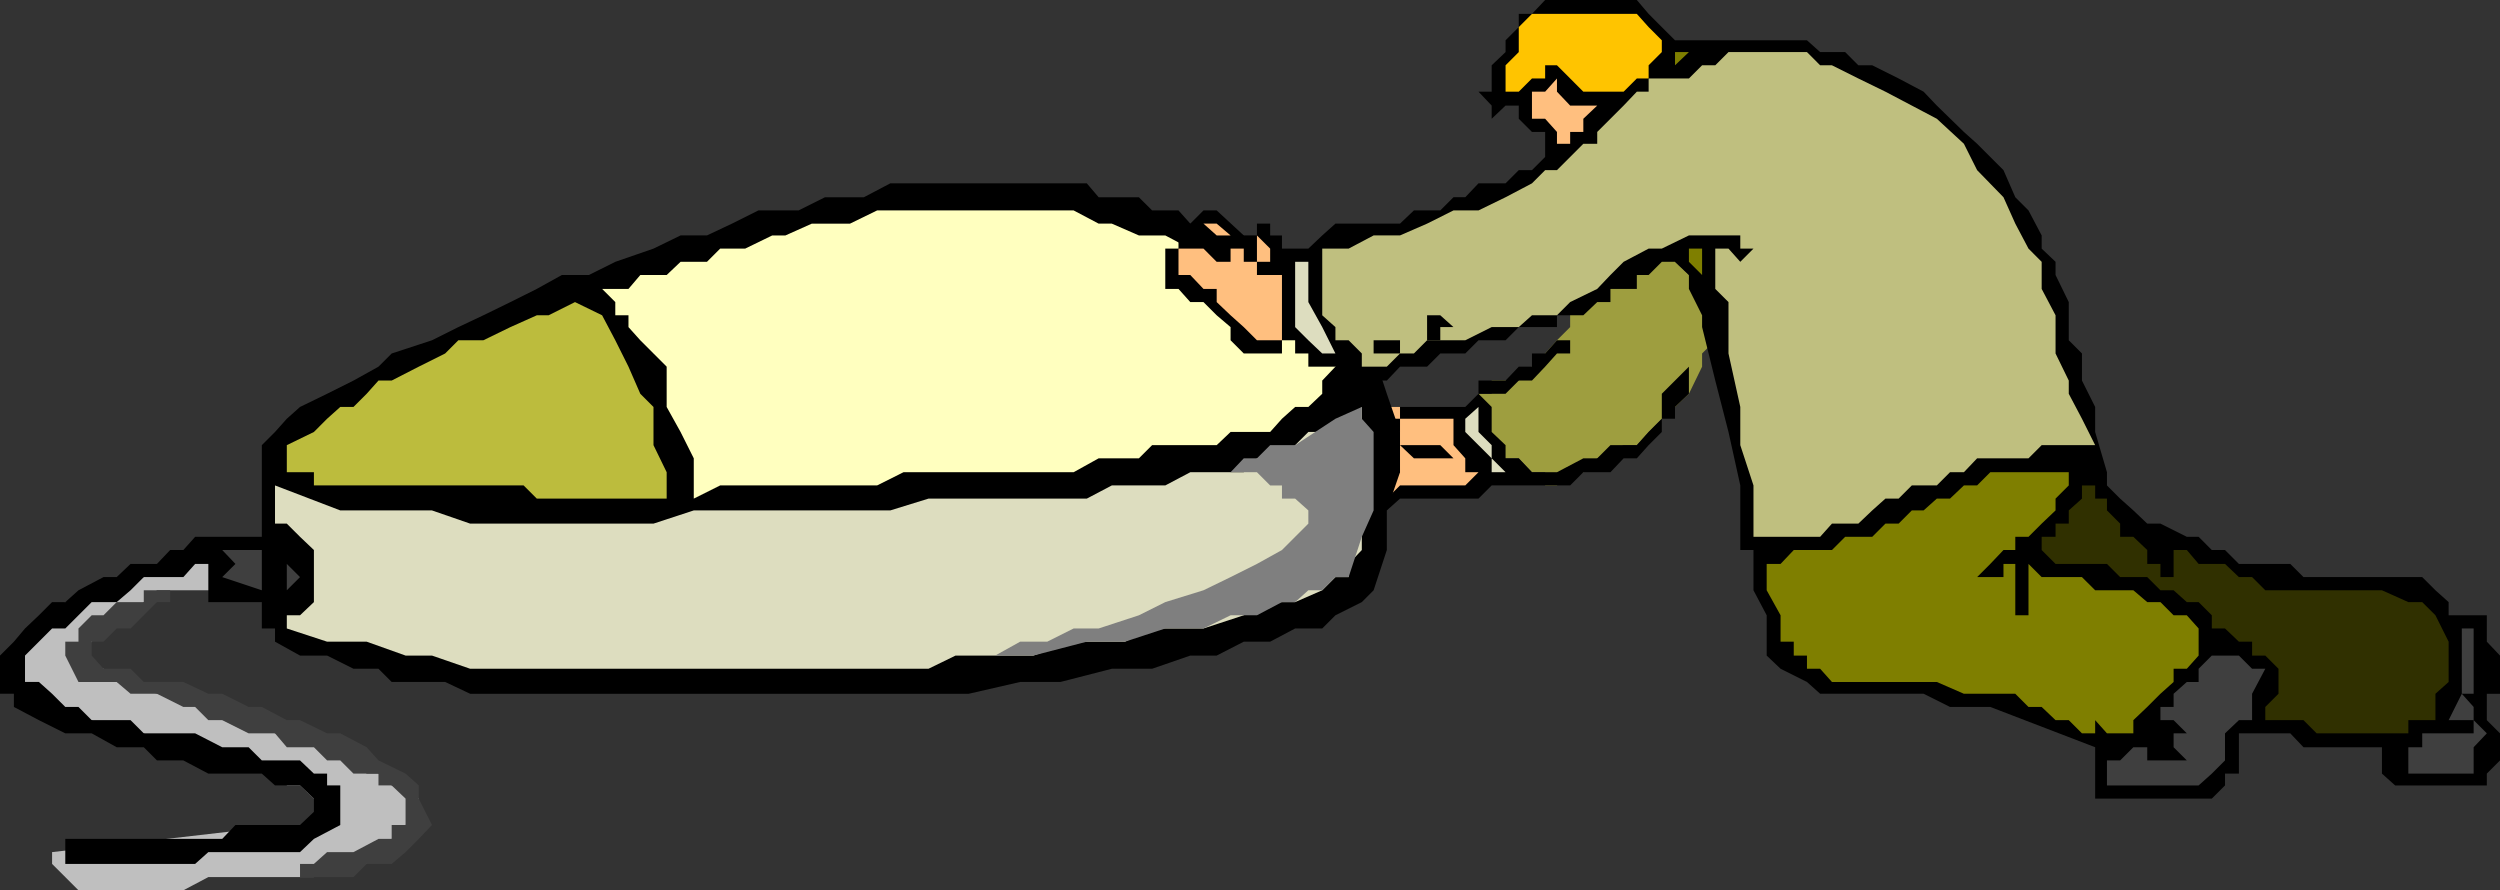
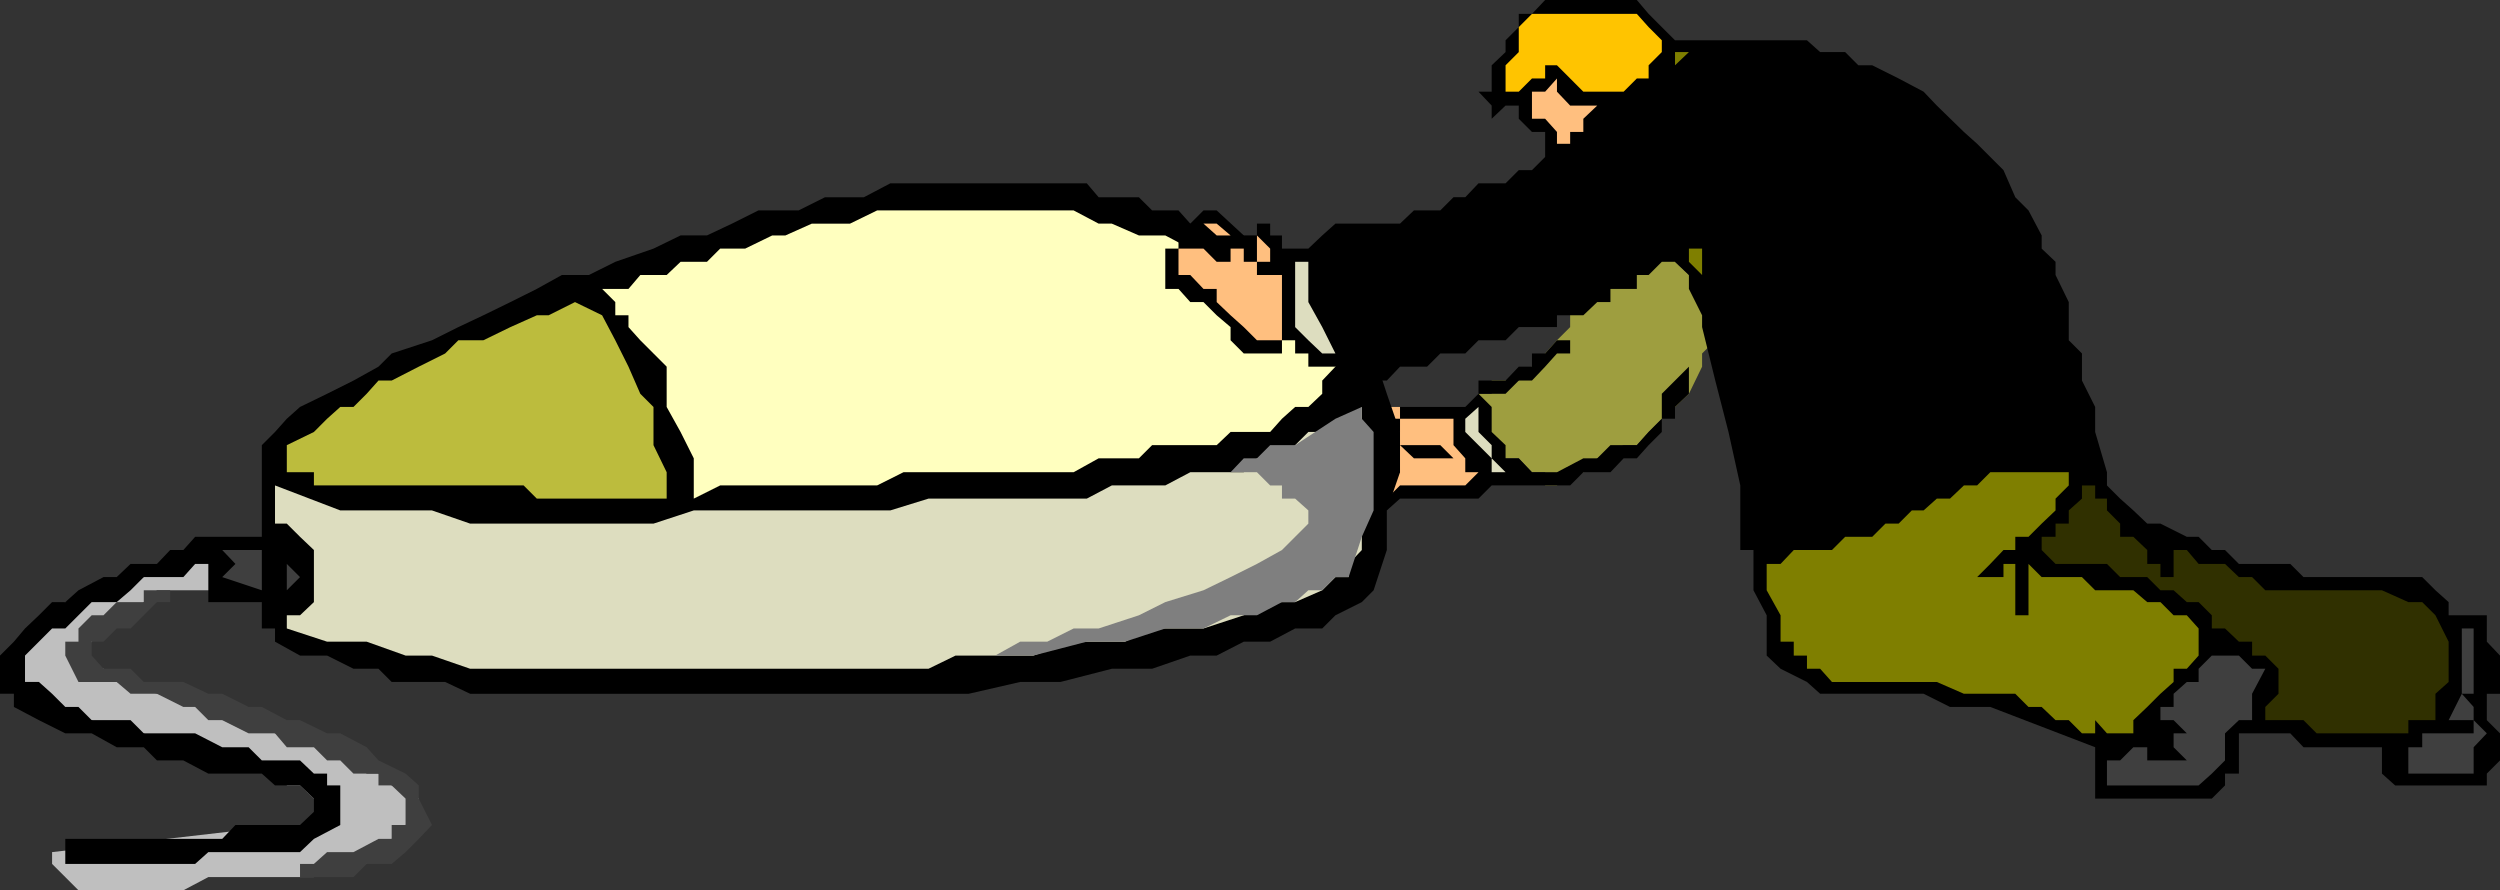
<svg xmlns="http://www.w3.org/2000/svg" width="360" height="128.203">
  <rect width="100%" height="100%" fill="#333333" stroke="none" />
  <path fill="#9e9e3f" d="M212.902 56.703h1.899v-1.902h3.902l1.899-2 1.898-1.899L224.203 49l1.899-1.898v-5.5V43.5l13.199-7.7h1.902v1.903l2 1.899 1.899 2V43.5L247 47.102V49l-1.898 1.902v1.899l-1.899 3.902-2 1.899-1.902 1.699-1.899 1.902-1.699 1.899h-1.902L230 66l-2 2h-1.898l-1.899 1.902H222.5V68h-1.898l-1.899-2h-1.902l-2-1.898-1.899-3.801v-3.598" />
  <path d="M196.102 58.602H211l1.902-1.899v-1.902h3.899l1.902-2h1.899v-1.899h1.898L224.203 49h1.899v1.902h-1.899l-1.703 1.899-1.898 2h-1.899l-1.902 1.902h-3.899l1.899 1.899v3.601l2 1.899V66h1.902l1.899 2h3.601L228 66h2l1.902-1.898h3.801l1.7-1.899 1.898-1.902v-3.598l3.902-3.902v3.902l-2 1.899V60.3h-1.902v1.902l-1.899 1.899L235.703 66h-1.902l-1.899 2H228l-1.898 1.902H214.8l-1.899 1.899h-11.3l-1.899 1.699-1.902-1.7v-1.898h1.902L197.801 68h-1.7l-1.898-2v-3.797l1.899-1.902v-1.7" />
  <path fill="#ffbf7f" d="M197.8 58.602h3.802V60.3h-1.899l-1.902 1.902 1.902 1.899h1.899l2 1.898h5.699l-1.899-1.898h-5.8l-1.899-1.899h1.899V60.3h7.699v3.8L211 66v2h1.902L211 69.902h-9.398l-1.899 1.899v-1.899L201.602 68h-1.899v-2h-3.601v-3.797l1.699-1.902v-1.7" />
  <path fill="#ddddbf" d="M212.902 58.602v3.601l1.899 1.899V66l2 2h-2v-2l-1.899-1.898L211 62.203v-1.902l1.902-1.7" />
  <path fill="#bfbfbf" d="m28.102 79.203-3.602 2-3.797 1.899-5.8 1.898-5.5 1.703L5.601 90.5l-2 1.902-1.602 2v1.899H0l2 1.902 1.602 1.7 2 1.898H7.5l1.902 1.902h3.801l3.598 1.899h3.902l3.797 2 3.602 1.898h5.8l7.399 1.902v1.7h1.902l2 1.898 1.899 1.902-1.899 1.899h-3.902L7.5 122.703v1.7l1.902 1.898 1.899 1.902h15.101L30 126.301h15.203l1.899-1.899H52.8v-1.699h1.7l5.8-5.8V115l-3.898-1.898-1.902-1.7h-1.7l-1.898-1.902-3.8-1.898-3.899-2h-3.601l-3.801-1.899-19-5.5-1.899-1.902h-1.699l-1.902-1.899 1.902-2 1.7-1.902 1.898-1.898h2l1.902-1.899L22.602 85H32v-5.797h-3.898" />
  <path d="M14.902 83.102h1.899l2-1.899h3.8l1.899-2h1.902l1.7-1.902h9.601V64.1l1.899-1.898 1.699-1.902 1.902-1.7 3.899-1.898 3.8-1.902 3.598-2 1.902-1.899L62.203 49 66 47.102l3.602-1.7L73.5 43.5l3.8-1.898 3.602-2h3.899l3.8-1.899 5.5-1.902L98 33.902h3.8l3.602-1.699 3.801-1.902H115l3.8-1.899h5.602l3.801-2H156.5l1.703 2H164l1.902 1.899h3.801l1.7 1.902h3.8l2 1.7h1.899L181 35.8h1.902l1.7 1.902h1.898l1.902 1.899 2 2h1.899l3.8 5.5 1.7 3.8 1.902 5.801 1.899 5.5V68l-1.899 5.5v5.703L197.801 85l-1.7 1.703-3.8 1.899-1.899 1.898H186.5l-3.598 1.902h-3.8l-3.899 2h-3.8l-5.5 1.899h-5.801l-7.399 1.902h-5.8l-7.403 1.7H67.703l-3.601-1.7h-7.7L54.5 96.301h-3.598l-3.8-1.899h-3.899l-3.601-2V90.5h-1.899v-3.797H30v-5.5h-1.898l-1.7 1.899h-5.699L18.801 85l-2 1.703h-3.598l-1.902 1.899L9.402 90.5H7.5l-1.898 1.902-2 2v3.801h2l1.898 1.7 1.902 1.898h1.899l1.902 1.902h5.598l1.902 1.899h7.399l3.898 2h3.8l1.903 1.898h5.5l2 1.902h1.899v1.7H49v5.699l-3.797 2-2 1.902H30l-1.898 1.7h-18.7V120.8H32l1.902-2h9.301l2-1.899V115l-2-1.898h-3.601l-1.899-1.7H30l-3.598-1.902h-3.8l-1.899-1.898h-3.902l-3.598-2h-3.8l-3.801-1.899L2 101.801v-1.899H0v-5.5l2-2L3.602 90.5l2-1.898L7.5 86.703h1.902L11.301 85l3.601-1.898" />
  <path fill="#3f3f3f" d="M18.8 86.703h1.903V85H24.5v1.703h-1.898l-1.899 1.899-1.902 1.898h-2l-1.899 1.902h-1.699v2l1.7 1.899H18.8l1.902 1.902h5.7l3.597 1.7h2l3.8 1.898h1.903l3.598 1.902h1.902l3.899 1.899H49l3.8 2 1.7 1.898 3.902 1.902 1.899 1.7V115l1.902 3.8-1.902 2-1.899 1.903-2 1.7h-3.601l-1.899 1.898h-7.699v-1.899h2l1.899-1.699h3.8l3.598-1.902h1.902v-2h2V115l-2-1.898H54.5v-1.7h-3.598L49 109.5h-1.898l-1.899-1.898h-3.902l-1.7-2h-3.8L32 103.703h-2l-1.898-1.902h-1.7l-3.8-1.899H18.8l-2-1.699h-5.5l-1.899-3.8v-2H11.3V90.5l1.902-1.898h1.7l1.898-1.899h2m13.2-7.5h5.703V85L32 83.102l1.902-1.899-1.902-2m9.3 0v2l1.903 1.899L41.301 85v1.703-7.5" />
  <path fill="#ddddbf" d="M39.602 69.902 49 73.5h13.203l5.5 1.902h26.399l5.8-1.902h28.301l5.5-1.7H156.5l3.602-1.898h7.699L171.402 68h7.7L181 66h3.602l1.898-1.898 1.902-1.899h3.899l1.902-1.902 1.899-1.7v1.7-1.7 20.602l-1.899 2v1.899h-1.902L190.402 85l-3.902 1.703h-3.598l-3.8 1.899L173.3 90.5h-7.399L162 92.402h-7.398l-5.801 2h-11.2l-3.898 1.899h-66l-5.5-1.899h-3.8l-5.602-2h-5.7l-5.8-1.902v-1.898h1.902l2-1.899v-7.5l-2-1.902-1.902-1.899h-1.7v-5.5" />
  <path fill="#bcbc3d" d="m56.402 54.8 3.899-2 3.8-1.898L66 49h3.602l3.898-1.898 3.8-1.7H79l3.8-1.902 3.903 1.902L88.602 49l1.898 3.8 1.703 3.903 1.899 1.899v5.5L96 68v3.8H77.3l-1.898-1.898H45.203V68h-3.902v-3.898l3.902-1.899 1.899-1.902L49 58.6h1.902l1.899-1.898L54.5 54.8h1.902" />
  <path fill="#ffffbf" d="M135.602 30.3h19l3.601 1.903h1.899l3.898 1.7h3.8l3.602 1.898h3.801l2 1.902L181 39.602l3.602 2L186.5 43.5l3.902 1.902 1.899 1.7V49l1.902 1.902-1.902 1.899-1.899 2v1.902l-2 1.899H186.5l-1.898 1.699-1.7 1.902h-5.699l-2 1.899h-9.3L164 66h-5.797l-3.601 2h-24.5l-3.801 1.902h-22.598l-3.8 1.899V66L98 62.203l-2-3.601V52.8l-1.898-1.899L92.203 49 90.5 47.102v-1.7h-1.898V43.5l-1.899-1.898H90.5l1.703-2H96l2-1.899h3.8l1.903-1.902h3.598l3.902-1.899h1.899l3.8-1.699h5.5l3.899-1.902h9.3" />
  <path fill="#7f7f7f" d="M194.203 83.102h-1.902L190.402 85h-2l-1.902 1.703h-1.898L181 88.602h-3.797l-3.902 1.898h-5.5L162 92.402h-5.5l-7.7 2h-7.398 1.899l3.601-2h3.899l3.8-1.902h3.602L164 88.602l3.8-1.899L173.3 85l3.903-1.898L181 81.203l3.602-2 1.898-1.902 1.902-1.899V73.5l-1.902-1.7h-1.898v-1.898h-1.7L181 68h-5.797 2l1.899-2H181l1.902-1.898h3.598l5.8-3.801 3.802-1.7v1.7l1.699 1.902V73.5l-1.7 3.8-1.898 5.802" />
  <path d="M169.703 33.902h3.598-1.899v-1.699l1.899-1.902h1.902l3.899 3.601H181v-1.699h1.902v1.7h1.7V35.8h3.8l2-1.899 1.899-1.699h9.3l2-1.902h3.801l1.899-1.899H211l1.902-2h3.899l1.902-1.902h1.899l1.898-1.898V19h-1.898l-1.899-1.898v-1.899h-1.902l-2 1.899v-1.899l-1.899-2h1.899v-3.8l2-1.903V5.8l1.902-1.898V2h1.899l1.898-2h13.203l1.7 2 1.898 1.902 1.902 1.899h19l1.899 1.699h3.601l1.899 1.902h2l3.8 1.899L277 13.203l1.902 2L282.801 19l1.902 1.703L288.5 24.5l1.703 3.902 1.899 1.899L294 33.902v1.899l2 1.902v1.899l1.902 3.898V49l1.899 1.902v3.899l1.902 3.8v3.602l1.7 5.797v1.902l1.898 1.899 1.902 1.699 2 1.902h1.899l3.8 1.899h1.7l1.898 1.902h1.902l2 2h7.399l1.902 1.899h17.098L350.703 85l1.899 1.703v1.899h5.5v3.8l1.898 2v5.5h-1.898v3.801l1.898 1.899v3.898l-1.898 1.902v1.7h-13.2l-1.902-1.7v-3.8h-11.297l-1.902-2h-7.399v5.8h-2v1.7L318.5 115h-16.797v-7.398l-15.101-5.801H280.8l-3.8-1.899h-14.898l-1.899-1.699-3.8-1.902-2-1.899v-5.8L252.5 85v-5.797h-1.898v-9.3l-1.7-7.7L247 54.801l-1.898-7.7v-1.699l-1.899-3.8v-2l-2-1.899h-1.902l-1.899 1.899h-1.699v2h-3.8V43.5H230l-2 1.902h-3.797v1.7h-5.5L216.801 49h-3.899L211 50.902h-3.598l-1.902 1.899h-3.898l-1.899 2h-3.601v-2h-7.7v-1.899H186.5V49h-1.898v1.902h-5.5L177.203 49v-1.898l-2-1.7-1.902-1.902h-1.899l-1.699-1.898h-1.902V35.8h1.902v-1.899" />
  <path fill="#ffbf7f" d="M169.703 35.8h3.598l1.902 1.903h2v-3.8h-2l-1.902-1.7h1.902l2 1.7V35.8h1.899v1.902H181v1.899h3.602V49H181l-1.898-1.898-1.899-1.7-2-1.902v-1.898h-1.902l-1.899-2h-1.699V35.8" />
  <path fill="#ffbf7f" d="m181 33.902 1.902 1.899v1.902H181v-3.8" />
  <path fill="#ddddbf" d="M186.5 37.703h1.902V43.5l2 3.602 1.899 3.8h-1.899l-2-1.902-1.902-1.898v-9.399" />
-   <path fill="#bfbf7f" d="M190.402 35.8h3.801l3.598-1.898h3.8l3.899-1.699 3.8-1.902h3.602l3.899-1.899 3.8-2L222.5 24.5h1.703L228 20.703h2V19l1.902-1.898 1.899-1.899 1.902-2h1.7v-1.902h5.8l1.899-1.899H247l1.902-1.902h11.301l1.899 1.902h1.699l3.8 1.899 3.899 1.902 3.8 2 3.602 1.899 3.899 3.601 1.902 3.797 3.797 3.902 1.703 3.801 1.899 3.598L294 37.703v3.899l2 3.8v5.5l1.902 3.899v1.902l1.899 3.598 1.902 3.8H294L292.102 66h-7.399l-1.902 2h-2l-1.899 1.902h-3.601l-1.899 1.899H271.5l-1.898 1.699-2 1.902H263.8l-1.7 1.899h-9.6v-7.399l-1.898-5.8v-5.5l-1.7-7.7V43.5L247 41.602V35.8h1.902l1.7 1.902L252.5 35.8h-1.898v-1.899h-7.399l-3.902 1.899h-1.899l-3.601 1.902-1.899 1.899-1.902 2-3.898 1.898-1.899 1.902h-3.601l-1.899 1.7h-3.902L211 49h-5.5l-1.898 1.902h-2l-1.899 1.899h-3.601v-1.899L194.203 49h-1.902v-1.898l-1.899-1.7v-9.601" />
  <path d="M197.8 49h3.802v1.902H197.8V49m7.7-3.598h1.902l1.899 1.7h-1.899V49H205.5v-3.598" />
  <path fill="#ffc400" d="M222.5 2h13.203l1.7 1.902 1.898 1.899V7.5l-1.899 1.902v1.899h-1.699l-1.902 1.902H228l-1.898-1.902-1.899-1.899H222.5v1.899h-1.898l-1.899 1.902h-3.902 2v-3.8l1.902-1.903V3.902L220.602 2h1.898" />
  <path fill="#ffbf7f" d="M224.203 11.3v1.903l1.899 2H230l-2 1.899V19h-1.898v1.703h-1.899V19l-1.703-1.898h-1.898v-3.899h1.898l1.703-1.902" />
  <path fill="#7f7f00" d="M243.203 35.8h1.899v3.802l-1.899-1.899v-1.902m-2-28.301h3.899-1.899l-2 1.902V7.5M282.8 69.902h1.903L286.602 68h11.3v1.902L296 71.801V73.5l-2 1.902-1.898 1.899h-1.899v1.902H288.5l-1.898 2-1.899 1.899h3.797v-1.899h1.703l1.899-2-1.899 2v7.399h1.899v-7.399L294 83.102h5.8L301.704 85h5.5l2 1.703h1.899L313 88.602h1.902l1.7 1.898v3.902l-1.7 1.899H313v1.902l-1.898 1.7-1.899 1.898-2 1.902v1.899h-3.8l-1.7-1.899v1.899h-1.902l-1.899-1.899H296l-2-1.902h-1.898l-1.899-1.899h-7.402l-3.899-1.699h-15.101l-1.7-1.902h-1.898v-1.899h-1.902v-2h-1.899v-3.8l-2-3.602v-3.797h2l1.899-2h5.5l1.902-1.902h3.899l1.898-1.899h1.902l1.899-1.902H277l1.902-1.7h1.899l2-1.898" />
  <path fill="#303000" d="M301.703 69.902v1.899h1.7V73.5l1.898 1.902v1.899h1.902l2 1.902v2h1.899v1.899H313v-3.899h-1.898 3.8l1.7 2h3.8l2 1.899h1.899L326.203 85H343l3.8 1.703h2l1.903 1.899 1.899 3.8v5.801l-1.899 1.7v3.8h-3.902v1.899h-13.2l-1.898-1.899h-5.5v-1.902l1.899-1.899v-3.601l-1.899-1.899h-1.902v-2h-1.899l-2-1.902H318.5v-1.898l-1.898-1.899h-1.7L313 85h-1.898l-1.899-1.898h-3.902l-1.899-1.899H296l-2-2v-1.902h2v-1.899h1.902V73.5l1.899-1.7v-1.898h1.902" />
  <path fill="#3f3f3f" d="M303.402 109.5h1.899l1.902-1.898h2v1.898h5.7L313 107.602v-2h-1.898 3.8L313 103.703h-1.898v-1.902H313v-1.899l1.902-1.699h1.7v-1.902l1.898-1.899h3.902l1.899 1.899h1.902l-1.902 3.601v3.801h-1.899l-2 1.899v3.898l-1.902 1.902-1.898 1.7h-13.2V109.5m45.398-1.898v-2h7.403v-1.899h-3.601l1.898-3.8V90.5h1.703v9.402H354.5l1.703 1.899v1.902l1.899 1.899-1.899 2v3.8h-9.402v-3.8h2" />
</svg>